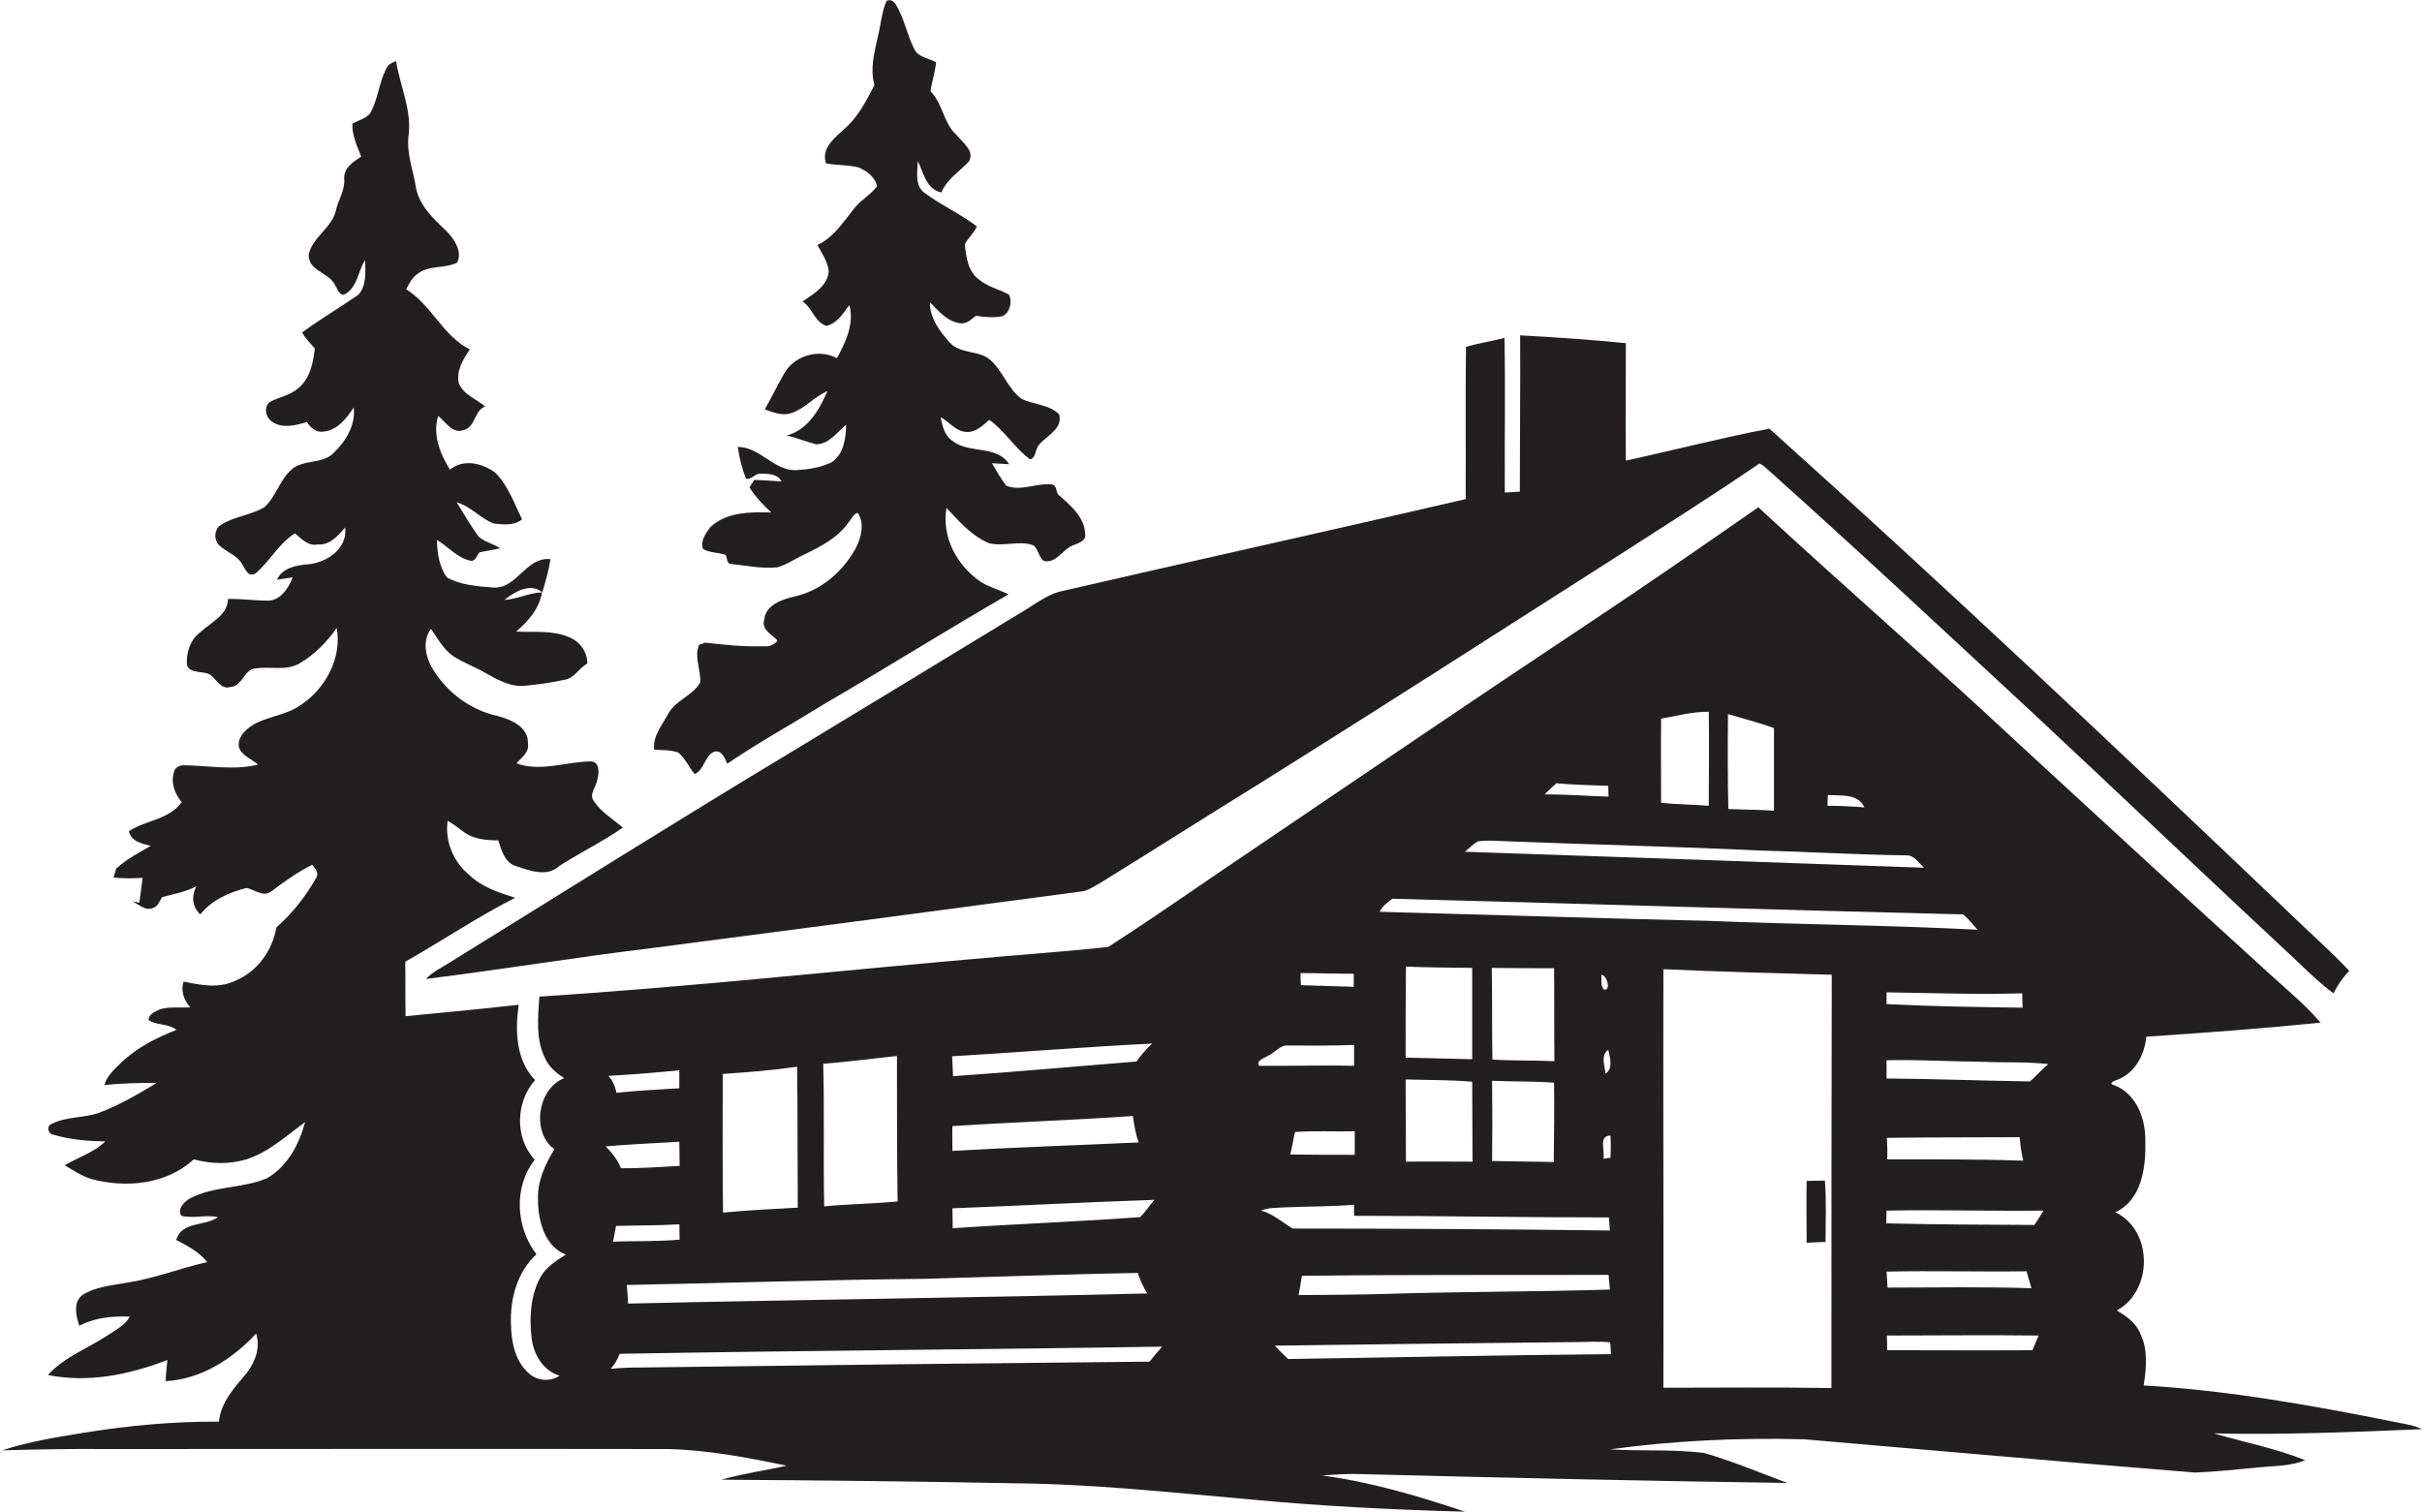
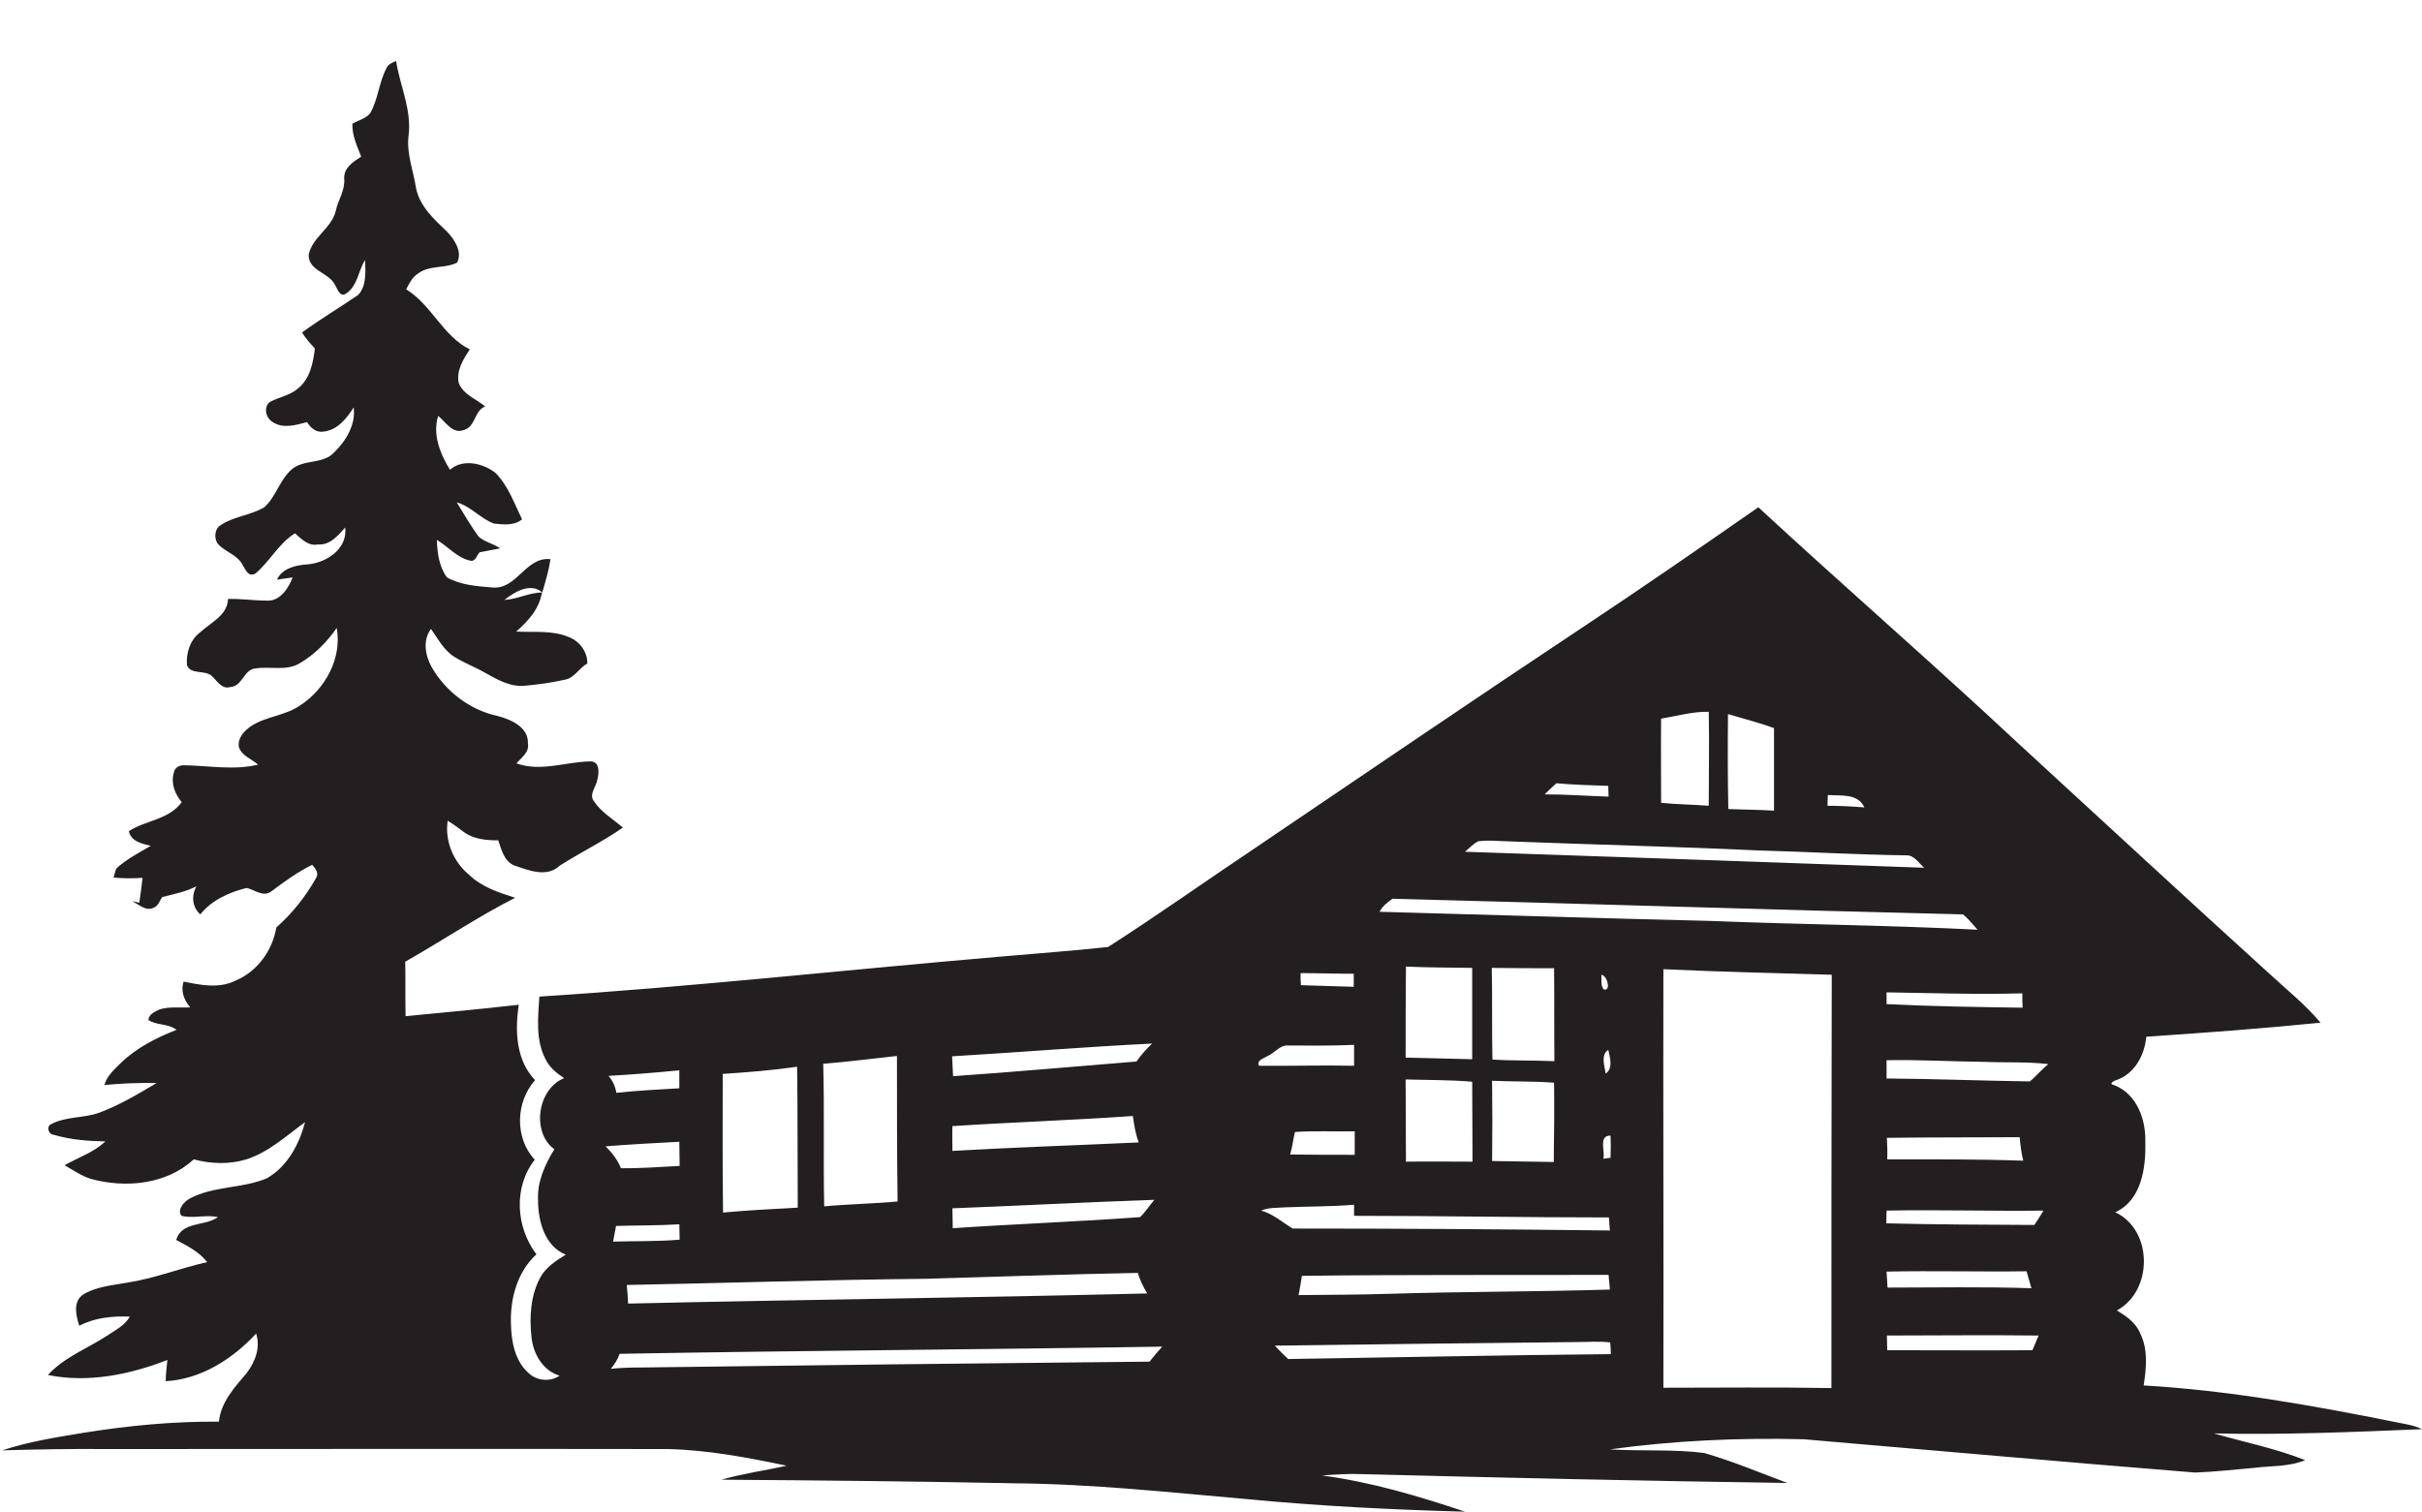
<svg xmlns="http://www.w3.org/2000/svg" version="1.1" id="Layer_1" x="0px" y="0px" viewBox="0 0 742.3 463.5" enable-background="new 0 0 742.3 463.5" xml:space="preserve">
  <g>
-     <path fill="#231F20" d="M207.9,230.7c2.1,1.8,3.3,4.5,5,6.6c3-1.4,3-5.5,6-6.9c2.4-0.5,3.2,2,4,3.7c9.7-6.6,19.9-12.2,29.9-18.4   c18.9-11,37.4-22.6,56.3-33.5c-2.8-1.4-6-2.2-8.6-3.9c-7.2-4.9-12-13.8-10.4-22.6c3.8,4.1,7.7,8.6,13,10.8c4.5,1.2,9.3-1,13.7,0.7   c1.5,1.2,1.5,3.7,3.2,4.8c4.1,0.7,5.8-4,9.3-5c1.4-0.6,3.5-1.2,3.3-3.1c-0.1-5.4-4.6-9.1-8.3-12.3c-0.7-1-0.4-3-2-3.1   c-4.6-0.5-9.4,2.2-13.9,0.4c-1.7-2.2-3-4.6-4.4-6.9c1.8,0.1,3.5,0.2,5.3,0.3c-3.9-6-12.2-3.1-17.3-7.1c-2.5-1.6-3.2-4.6-3.7-7.3   c2.7,1.4,4.6,4.4,7.9,4.5c2.9,0.2,5-2,7-3.7c4.8,3.4,7.8,8.7,12.5,12.1c1.9-0.4,1.5-3.2,2.8-4.5c2.3-2.8,7.4-4.9,6.1-9.3   c-3.1-3.1-7.9-2.9-11.6-4.8c-4.1-3.1-5.6-8.3-9.3-11.7c-3.5-3.3-9.3-1.8-12.6-5.5c-3.1-3.4-6.2-7.6-6.1-12.4c2.6,2.7,5.3,6,9.3,6.5   c1.9,0.3,3.4-1.2,4.8-2.3c2.7,0.4,5.5,0.7,8.2,0.1c2.3-1.1,3-4.6,1.9-6.6c-2.9-1.6-6.3-2.3-9-4.5c-3.5-2.4-4.1-7-4.5-10.9   c1-2,2.8-3.4,3.7-5.5c-5.1-3.9-11-6.5-16.2-10.4c-2.9-2.3-2-6.5-1.9-9.6c1.8,3.6,2.5,8.6,7.2,9.6c1.7-4,5.5-6.4,8.4-9.4   c2-3.3-2-6-3.8-8.3c-4-3.6-4.1-9.5-7.9-13.3c0.4-3,1.4-5.9,1.7-8.9c-2.3-1.3-5.5-1.5-6.7-4.1c-2.2-4.3-3-9.2-5.5-13.4   c-0.6-1.1-1.7-2-3-1.3c-1.5,3.4-1.7,7.1-2.6,10.7c-1.1,4.9-2.5,10.1-1.1,15.1c-2.5,4.8-5,9.8-9.2,13.4c-2.9,2.7-7.3,6-5.6,10.6   c3.3,0.6,6.6,0.4,9.9,1.2c2.5,1.1,5.2,3,5.7,5.8c-1.9,2.6-4.9,4.1-6.9,6.7c-3.4,4.1-6.3,9-11.4,11.3c1.4,2.5,3.2,5.1,3.5,8.1   c-0.4,4.5-4.7,6.9-8,9.2c3,2,3.7,6.4,7.3,7.5c3.3-0.8,5.2-3.9,7-6.4c1.6,5.6-1.1,11.4-3.8,16.3c-5.6-3-13-0.8-16.1,4.6   c-2.1,3.6-3.9,7.4-6,11.1c2.5,0.9,5.2,2,7.9,1.2c4.3-1.3,7.2-5.1,11.3-6.8c-2.5,5.7-6,11.9-12.5,13.6c3.1,0.7,6,1.9,9,2.7   c4,0,6.4-3.7,9.2-6c0,4.1-0.7,9-4.4,11.5c-3.3,1.6-7,2.2-10.6,2.4c-7,0.5-11.2-7.1-18.2-7.1c0.5,3.3,1.3,6.6,2.5,9.7   c1.7,0.6,2.8-1.7,4.6-1.5c2.2,0,5.3,0.1,6.3,2.4c-2.8-0.2-5.5-0.4-8.3-0.5c-0.5,0.7-1,1.5-1.5,2.3c1.8,2.9,4.2,5.4,6.7,7.7   c-6.4-0.2-13.7-0.2-18.7,4.5c-1.4,1.8-3.2,4.4-2.2,6.7c2,1.2,4.6,1,6.9,1.8c0.5,0.9,0.3,2.9,1.8,2.8c4.7,0.5,9.4,1.5,14.1,1   c3-0.9,5.7-2.8,8.6-4.1c4.9-2.4,10-5.1,13.2-9.7c0.9-1,1.4-2.6,2.8-2.9c2.2,3.4,1,7.7-0.7,11c-3.9,7-10.5,12.8-18.5,14.6   c-4,0.9-9.1,2.6-9.5,7.3c-0.9,3,2.5,4.4,4.1,6.3c-1,1.2-2.5,1.9-4,1.7c-6.1,0.2-12.1-0.4-18.1-1.1c-0.5,0.2-1.4,0.4-1.9,0.6   c-1.7,3.7,0.6,7.7,0.3,11.6c-2.3,4.1-7.5,5.4-9.8,9.6c-1.9,3.5-4.8,6.9-4.3,11C202.8,230,205.5,229.8,207.9,230.7z" />
    <path fill="#231F20" d="M742.3,438.1c-2.6-1.3-5.5-1.6-8.3-2.2c-25.4-5.1-51.1-9.7-77-11.2c0.8-5.3,1.4-10.9-1-15.8   c-1.3-3.4-4.3-5.4-7.2-7.2c11.1-6,11.1-24.6-0.5-30.1c8.1-3.7,9.4-13.7,9.2-21.6c0.2-6.8-2.6-14.6-9.4-17.3   c-2.3-0.5,0.1-1.5,0.8-1.7c5.4-2,8.4-7.6,8.9-13.2c17.8-1.2,35.6-2.5,53.4-4.3c-4.5-5.4-10-9.8-15.1-14.5   c-25.9-23.5-51.5-47.2-77.3-70.9c-26.3-24.6-53.5-48.2-79.9-72.6c-17.8,12.4-35.6,24.7-53.7,36.7c-33.6,22.3-66.9,45-100.3,67.6   c-15.1,10.1-30,20.7-45.3,30.5c-11.1,1.2-22.4,2-33.6,3c-46.9,4-93.7,9.2-140.7,12.2c-0.4,6.4-1.2,13.3,1.9,19.2   c1.2,2.5,3.4,4.3,5.7,5.8c-8.2,3.3-10.1,16.6-3,21.8c-2.9,4.7-5.3,10-5,15.6c0,6.3,2,14.1,8.5,16.7c-2.9,1.8-6,3.8-7.7,6.8   c-3.1,5.6-3.5,12.3-2.8,18.5c0.5,5.1,3.5,10.3,8.6,11.8c-2.9,2-7,1.6-9.5-0.8c-4.2-3.7-5.3-9.7-5.4-15c-0.3-7.7,1.9-16,7.8-21.4   c-6.3-8.3-7.1-20.6-0.5-29c-6.2-6.6-5.9-17.7,0.1-24.4c-5.9-6.1-6.2-15.2-5-23.1c-11.5,1.3-23.1,2.4-34.7,3.5   c-0.1-5.5,0-11.1-0.1-16.7c11.3-6.4,22.1-13.7,33.7-19.6c-5.1-1.6-10.3-3.3-14.2-7.1c-4.8-4-7.4-10.3-6.5-16.5   c1.9,1.1,3.5,2.4,5.3,3.7c3,2,6.7,2.3,10.2,2.3c1,2.9,1.8,6.4,4.9,7.7c4.5,1.5,9.9,3.8,13.9,0.1c6.4-4.1,13.2-7.4,19.4-11.7   c-3-2.6-6.6-4.7-8.8-8c-1.8-2.2,0.7-4.5,1-6.8c0.5-1.9,0.8-5.5-2.1-5.5c-7.5,0.1-15.4,3.3-22.7,0.6c1.5-1.8,4-3.4,3.5-6.1   c0.2-5-5.1-7.3-9.2-8.4c-8.5-1.8-16-7.5-20.3-15c-2-3.6-2.8-8.3-0.2-11.7c2.2,3.1,4,6.7,7.4,8.7c2.9,1.8,6.2,3,9.1,4.7   c3.8,2.1,7.8,4.5,12.4,4c4-0.4,8-0.9,11.9-1.8c3.1-0.4,4.5-3.6,7.1-5c0.1-3.5-2.3-6.7-5.4-8c-5.2-2.3-10.9-1.5-16.4-1.8   c3.7-3.2,7.1-7,7.9-12c-4,0.1-7.6,2.1-11.5,2.3c3.1-2.5,8-5.4,11.6-2.3c1-3.4,2-6.7,2.5-10.2c-7.6-0.8-10.2,9.3-17.7,8.7   c-4.7-0.4-9.8-0.7-14-3.1c-2.4-3.2-3-7.5-3.1-11.5c3.5,2.1,6.3,5.6,10.4,6.4c1.5,0.2,1.8-1.7,2.7-2.6c2.1-0.4,4.2-0.8,6.3-1.2   c-2.1-1.5-4.8-1.9-6.7-3.7c-2.4-3.4-4.5-6.9-6.6-10.4c4.3,1.2,7.3,5,11.4,6.5c2.9,0.3,6.2,0.7,8.6-1.3c-2.4-4.9-4.2-10.2-8.1-14.2   c-3.8-3-10-4.5-14-1c-3-4.9-5.4-10.8-3.6-16.5c2.3,1.8,4.4,5.7,7.9,4.3c3.6-1,3.1-5.9,6.5-7.2c-2.7-2.3-6.7-3.6-8.1-7.2   c-0.8-3.8,1.4-7.3,3.4-10.3c-8.3-4.1-11.7-13.6-19.5-18.4c0.9-1.8,1.9-3.8,3.7-4.9c3.5-2.6,8.2-1.4,11.9-3.3   c1.7-3.3-0.8-7.1-3.1-9.5c-4-3.8-8.4-7.8-9.5-13.4c-0.8-5.2-2.9-10.4-2.3-15.8c1.1-8-2.6-15.4-3.8-23.1c-1.2,0.5-2.5,1-3,2.3   c-2.3,4.4-2.5,9.5-5,13.8c-1.4,1.6-3.6,2.1-5.4,3.1c-0.1,3.6,1.4,6.8,2.7,10.1c-2.4,1.6-5.4,3.4-5.2,6.8c0.3,3.6-1.9,6.5-2.6,9.9   c-1.3,5.3-7.2,8-8.3,13.4c-0.1,5,6.3,5.4,8.1,9.3c0.8,1.2,1.5,4,3.5,2.5c3.4-2.3,3.6-6.9,5.7-10.2c0.1,3.6,0.5,7.9-2.1,10.7   c-5.7,3.9-11.6,7.4-17.2,11.5c1,1.8,2.5,3.4,3.9,4.9c-0.5,4.4-1.5,9.4-5.2,12.3c-2.5,2.2-5.9,2.6-8.7,4.2c-1.9,1.7-1.1,4.9,1,6.1   c3.2,2.1,7.1,0.9,10.5,0c1.1,1.8,2.9,3.3,5.1,2.9c4.3-0.5,7-4,9.2-7.4c0.7,5.3-2.4,10.3-6,13.8c-3.4,3.7-9.3,2-13,5.2   c-3.7,3.2-4.8,8.4-8.4,11.6c-4.2,2.5-9.4,2.8-13.4,5.5c-1.8,1.1-2,3.8-1,5.5c2.1,2.6,5.9,3.4,7.6,6.4c1,1.5,1.8,4.2,4.1,2.9   c4.4-3.7,7.1-9.2,12.1-12.3c2,1.7,4.1,4,7,3.4c3.7,0.3,6.2-2.7,8.4-5.2c0.8,6.5-5.7,10.8-11.4,11.3c-3.5,0.2-7.9,1.1-9.5,4.7   c1.2-0.2,3.6-0.5,4.8-0.7c-1.3,3.4-4,7.6-8.3,7.1c-3.8,0-7.7-0.6-11.5-0.5c-0.2,5.1-5.3,7.2-8.5,10.2c-3.1,2.3-4.4,6.3-4.1,10.1   c1.2,3.1,5.6,1.3,7.7,3.4c1.6,1.5,3,4.1,5.6,3.3c3.8-0.2,4.1-5.5,7.8-5.7c4.5-0.7,9.4,0.9,13.5-1.6c4.6-2.7,8.3-6.5,11.3-10.8   c1.7,9.2-3.5,18.8-11.3,23.8c-4.5,3.1-10.3,3.3-14.8,6.2c-2.1,1.4-4.3,3.6-3.9,6.4c0.8,2.8,3.9,3.7,5.9,5.5   c-7.4,1.8-15.1,0.3-22.6,0.2c-1.4-0.1-3,0.7-3.2,2.2c-1,3.3,0.3,6.6,2.4,9.1c-3.9,5.4-11,5.5-16.2,8.9c0.7,3.2,4,3.8,6.7,4.5   c-3.6,2.1-7.5,4.1-10.6,7c-0.2,0.7-0.6,2-0.8,2.7c2.9,0.3,5.9,0.3,8.9,0.1c-0.3,2.5-0.6,5.1-1,7.6c-0.5-0.1-1.6-0.3-2.2-0.4   c2.1,0.9,4.1,3.1,6.5,2c1.5-0.5,1.9-2.1,2.7-3.3c3.5-0.9,7.2-1.6,10.5-3.3c-1.6,2.9-1.3,6.4,1.2,8.6c3.5-4.4,8.9-6.8,14.2-8.1   c2.4,0.5,5,2.9,7.5,1.1c4-3,8.1-6,12.6-8.2c1,1.2,2.2,2.6,1.1,4.2c-3.2,5.6-7.2,10.7-12.1,15c-1.2,7.1-5.8,13.5-12.5,16.3   c-5,2.5-10.7,1.4-15.9,0.3c-1,2.8,0.1,5.7,2,7.9c-3.1,0.2-6.3-0.3-9.3,0.6c-1.4,0.7-3.4,1.4-3.5,3.3c2.6,1.7,6.1,1,8.6,3   c-6.1,2.4-12.1,5.4-16.9,10c-2,2-4.4,4-5.2,6.9c5.3-0.5,10.7-0.7,16-0.6c-5.7,3.4-11.4,6.8-17.6,9.1c-4.7,1.7-10,1.1-14.5,3.4   c-1.9,0.7-1.1,3.3,0.7,3.4c5.1,1.5,10.4,1.9,15.7,2c-3.6,3.4-8.3,4.9-12.5,7.3c2.6,1.5,5.2,3.3,8.1,4.2c10.7,2.9,23.1,1.7,31.5-6   c5.2,1.4,10.9,1.6,16.1,0c6.9-2.2,12.2-7.2,18-11.4c-1.8,6.8-5.4,13.6-11.7,17.2c-7.6,3.2-16.5,2.3-23.8,6.3   c-1.6,1-3.8,3.2-2.4,5.2c3.6,0.9,7.5-0.4,11.2,0.4c-3.9,2.9-11.1,1.2-12.8,7c3.4,1.8,7,3.6,9.5,6.8c-8.1,1.8-15.8,4.9-24,6.2   c-4.8,0.9-9.9,1.2-14.1,3.8c-3.1,2.2-2.1,6.4-1.1,9.5c4.8-2.5,10.2-3,15.5-2.8c-1.5,2.7-4.4,4.1-6.9,5.8c-6.1,4-13.2,6.6-18.2,12.1   c12.3,2.5,25-0.1,36.6-4.6c-0.2,2.2-0.5,4.3-0.5,6.5c10.8-0.6,20.5-6.8,27.7-14.6c1.4,4.3-0.3,8.7-2.9,12.1   c-3.7,4.4-7.9,8.9-8.5,14.9c-13.9-0.1-27.7,1.2-41.4,3.4c-8.4,1.4-16.9,2.7-25,5.4c10.7-0.3,21.3-0.5,32-0.4   c57.3,0,114.7-0.1,172,0c12.3,0.3,24.4,2.6,36.4,5.1c-6.6,1.5-13.4,2.4-20,4.3c29.9,0.2,59.7,0.5,89.6,1.1c24.1,0.2,48,2.8,72,4.9   c22,2.1,44.2,3.2,66.3,3.8c-14.3-4.8-28.8-9.1-43.8-11.1c4.2-0.3,8.3-0.6,12.5-0.4c43.4,1.1,86.8,2.1,130.1,2.7   c-8.5-3.2-16.9-6.7-25.5-9.2c-9.6-1.2-19.3-0.5-28.9-1.1c19.6-2.7,39.6-3.6,59.4-3.1c40,3.4,79.9,7,119.9,10.2   c6-0.2,11.9-0.9,17.9-1.4c5.3-0.7,10.9-0.3,15.9-2.4c-9.1-3.6-18.7-5.5-28-8.2C699.2,439.9,720.8,439,742.3,438.1z M353.8,367.8   c-1.5,1.7-2.7,3.7-4.4,5.3c-19.1,1.4-38.3,2.1-57.4,3.4c0-2-0.1-4.1-0.1-6.1C312.6,369.6,333.2,368.5,353.8,367.8z M291.9,352.8   c0-2.6-0.1-5.1,0-7.6c18.4-1.2,36.8-1.8,55.3-3.1c0.4,2.7,0.8,5.5,1.8,8.1C329.9,351.1,310.9,351.7,291.9,352.8z M353.1,319.9   c-1.8,1.7-3.4,3.5-4.8,5.5c-18.7,1.5-37.4,3.2-56.2,4.5c-0.1-2-0.2-4-0.3-6.1C312.2,322.6,332.6,320.9,353.1,319.9z M348.7,390.2   c0.7,2.2,1.7,4.3,2.9,6.3c-53,1.3-106.1,1.9-159.1,3.1c-0.1-1.9-0.2-3.8-0.4-5.7c30.6-0.6,61.2-1.6,91.8-1.9   C305.5,391.4,327.1,390.6,348.7,390.2z M274.9,323.7c0,14.9,0,29.7,0.2,44.6c-7.5,0.7-15,0.8-22.5,1.5c-0.3-14.6,0.1-29.1-0.3-43.7   C259.8,325.5,267.4,324.5,274.9,323.7z M221.5,329.2c7.6-0.5,15.2-1.1,22.8-2.2c0.2,14.4,0.1,28.8,0.2,43.2   c-7.6,0.4-15.3,0.8-22.9,1.5C221.4,357.6,221.5,343.4,221.5,329.2z M187.9,380.6c0.3-1.6,0.6-3.2,0.9-4.8   c6.5-0.2,12.9-0.1,19.4-0.5c0,1.6,0.1,3.2,0.1,4.7C201.6,380.6,194.7,380.4,187.9,380.6z M208.2,328.1c0,1.8,0,3.7,0,5.5   c-6.4,0.4-12.9,0.7-19.3,1.4c-0.3-1.9-1.1-3.7-2.4-5.2C193.7,329.4,201,328.8,208.2,328.1z M208.2,350c0,2.5,0.1,4.9,0.1,7.4   c-6,0.3-12,0.8-18,0.7c-1-2.6-2.8-4.8-4.7-6.7C193.1,350.8,200.6,350.4,208.2,350z M352.3,417.4c-52.1,0.5-104.2,1.1-156.3,1.8   c-3,0-5.9,0.1-8.8,0.4c1.2-1.4,2.1-2.9,2.7-4.6c55.4-1,110.9-1.3,166.3-2.2C354.9,414.2,353.6,415.8,352.3,417.4z M619.8,304.5   c0,1.5,0,2.9,0.1,4.4c-13.9-0.2-27.8-0.4-41.7-1.1c0-1.2,0-2.4,0-3.6C592.1,304.4,606,304.9,619.8,304.5z M560.2,243.7   c3.9,0.3,9.2-0.6,11.2,3.8c-3.8-0.3-7.5-0.5-11.3-0.5C560.1,246.2,560.2,244.6,560.2,243.7z M529.6,218.9c4.7,1.4,9.5,2.6,14.1,4.3   c0,8.4,0,16.9,0,25.3c-4.7-0.3-9.4-0.3-14-0.5C529.5,238.3,529.5,228.6,529.6,218.9z M509.1,220.3c4.8-0.8,9.6-2.2,14.6-2.1   c0.2,9.6,0,19.2,0,28.8c-4.9-0.4-9.8-0.4-14.6-0.9C509.1,237.5,509,228.9,509.1,220.3z M477,240.1c5.3,0.5,10.6,0.6,15.9,0.8   c0,0.8,0.1,2.4,0.1,3.3c-6.5-0.2-13.1-0.7-19.6-0.7C474.5,242.4,475.7,241.3,477,240.1z M453,257.9c3-0.4,6-0.1,9,0   c25.7,1,51.3,1.6,77,2.8c15.1,0.4,30.1,1.3,45.2,1.5c2.5-0.1,3.9,2.4,5.5,3.8c-46.9-1.7-93.8-3.3-140.7-4.9   C450.3,260,451.5,258.7,453,257.9z M426.8,275.5c58.3,1.5,116.5,3.4,174.8,4.8c1.7,1.3,3,3.1,4.5,4.7c-27.3-1.4-54.7-1.6-82-2.7   c-33.8-0.8-67.5-1.9-101.3-2.8C423.7,277.8,425.2,276.6,426.8,275.5z M493.6,348.1c0.1,2.2,0.1,4.5,0,6.8c-0.5,0.1-1.7,0.2-2.2,0.3   C492,352.8,489.8,348.1,493.6,348.1z M490.8,298.8c1.9,0.3,3,5.2,0.7,4.5C490.5,302,490.9,300.3,490.8,298.8z M492.9,321.8   c0.5,2.3,1.6,5.7-0.8,7.3C491.8,326.7,490.5,323.5,492.9,321.8z M457.3,331.3c6.3,0.3,12.7,0.1,19,0.6c0.1,8.1,0,16.2-0.1,24.3   c-6.3-0.1-12.6-0.2-18.9-0.3C457.4,347.7,457.4,339.5,457.3,331.3z M457.4,324.8c-0.2-9.4,0-18.7-0.2-28.1   c6.4,0.1,12.8,0.1,19.1,0.1c0.1,9.5,0,19,0.1,28.5C470.1,325,463.8,325.2,457.4,324.8z M430.8,330.9c6.8,0.2,13.6,0.1,20.4,0.7   c0,8.2,0.1,16.3,0.1,24.5c-6.8,0-13.6-0.1-20.4,0C430.9,347.7,430.8,339.3,430.8,330.9z M430.8,324.2c0-9.3,0-18.6,0.1-27.9   c6.8,0.3,13.5,0.3,20.3,0.4c0,9.3,0,18.7,0,28C444.4,324.5,437.6,324.4,430.8,324.2z M415.2,354c-6.6,0-13.2,0-19.8-0.1   c0.7-2.3,0.9-4.6,1.5-6.9c6.1-0.4,12.2-0.1,18.3-0.2C415.2,349.2,415.2,351.6,415.2,354z M414.9,298.5c0,1.3,0,2.7,0,4   c-5.4-0.2-10.8-0.3-16.2-0.5c-0.1-1.3-0.1-2.5-0.1-3.7C404,298.3,409.5,298.5,414.9,298.5z M388.5,323.7c2.2-0.9,3.8-3.5,6.4-3.2   c6.7,0,13.4,0.1,20.1-0.2c0,2.1,0,4.3,0,6.4c-9.7-0.2-19.4,0.1-29.1,0C384.9,325,387.5,324.4,388.5,323.7z M393.9,370.1   c7-0.3,14-0.2,21.1-0.8c0,0.8,0,2.6,0,3.4c26,0,52,0.5,78.1,0.5c0.1,1.3,0.2,2.6,0.3,4c-32.4-0.4-64.8-0.6-97.2-0.6   c-3.2-1.9-6-4.5-9.7-5.5C388.8,370.1,391.4,370.3,393.9,370.1z M493.4,395.3c-22.5,0.7-44.9,0.6-67.4,1.3c-9.3,0.3-18.6,0.3-28,0.4   c0.4-2,0.7-3.9,1-5.9c31.3-0.4,62.7-0.2,94-0.3C493.1,392.3,493.3,393.8,493.4,395.3z M394.8,416.6c-1.4-1.3-2.8-2.7-4.1-4.1   c30.8-0.4,61.5-0.8,92.3-1.1c3.5,0,7-0.3,10.5,0.1c0.1,1.2,0.2,2.4,0.2,3.6C460.8,415.4,427.8,416.1,394.8,416.6z M561.3,425.5   c-17.2-0.3-34.4-0.1-51.5-0.1c0.1-42.8-0.1-85.5,0-128.3c17.2,0.8,34.4,1.2,51.6,1.7C561.3,341,561.3,383.3,561.3,425.5z    M622.9,413.9c-14.8,0.1-29.6,0-44.5,0c0-1.5-0.1-3-0.1-4.5c15.5,0,31-0.2,46.5,0C624.2,410.9,623.5,412.4,622.9,413.9z    M578.2,389.8c14.3-0.3,28.6,0.1,42.9-0.1c0.5,1.7,1,3.5,1.5,5.2c-14.7-0.5-29.4-0.2-44.1-0.2C578.4,393,578.3,391.4,578.2,389.8z    M623.5,375.5c-15.1-0.1-30.3-0.1-45.4-0.5c0-1.3,0.1-2.6,0.1-3.9c16-0.3,32.1,0.2,48.1,0C625.4,372.6,624.5,374,623.5,375.5z    M578.3,348.8c13.6-0.2,27.1-0.1,40.7-0.2c0.2,2.4,0.5,4.8,1.1,7.2c-13.9-0.5-27.8-0.4-41.7-0.4C578.5,353.2,578.4,351,578.3,348.8   z M622.1,331.5c-14.6-0.2-29.3-0.8-43.9-0.9c0-1.9,0-3.8,0-5.6c9.9-0.2,19.9,0.4,29.8,0.5c6.6,0.3,13.2-0.1,19.8,0.7   C625.7,327.8,624.1,329.9,622.1,331.5z" />
-     <path fill="#231F20" d="M325.9,181.1c-5.2,1-9.2,4.6-13.7,7.1c-23.4,14.3-46.9,28.5-70.3,42.7c-34.9,21-69.4,42.7-104,64.1   c-2.5,1.6-5.3,2.9-7.4,5.1c23.2-2.9,46.3-6.7,69.5-9.5c44-5.7,87.9-11.5,131.9-17.4c2-0.4,3.7-1.7,5.4-2.6   c16.7-10.3,33.3-20.9,50-31.2c35.8-22.4,71.4-45.3,107-68c15-9.7,30.2-19.2,44.9-29.3c1.2,0.4,2.1,1.5,3.1,2.3   c27.4,24.5,54.3,49.7,81.3,74.7c27.1,25.3,53.9,50.9,81,76.1c3.4,3.3,6.8,6.5,10.6,9.3c1.2-2.5,2.8-4.8,4.8-6.9   c-5.8-6.2-12.2-11.7-18.2-17.6c-52.6-50.1-105.4-100-159.5-148.6c-14.7,2.8-29.3,6.6-44,9.8c-0.1-12,0-24,0-36   c-10.8-1.1-21.6-1.8-32.4-2.4c0.1,16-0.1,31.9-0.1,47.9c-1.6,0.1-3.1,0.2-4.6,0.3c-0.1-15.8,0.2-31.6-0.1-47.4   c-3.9,1-7.9,1.6-11.8,2.7c-0.2,15.6,0,31.1-0.1,46.7C408.3,162.5,367,171.6,325.9,181.1z" />
-     <path fill="#231F20" d="M559.3,361.9c-1.9,0-3.8,0.1-5.6,0.1c-0.1,6.3,0,12.7,0,19c1.9-0.2,3.9-0.2,5.8-0.3   C559.5,374.5,559.8,368.2,559.3,361.9z" />
  </g>
</svg>